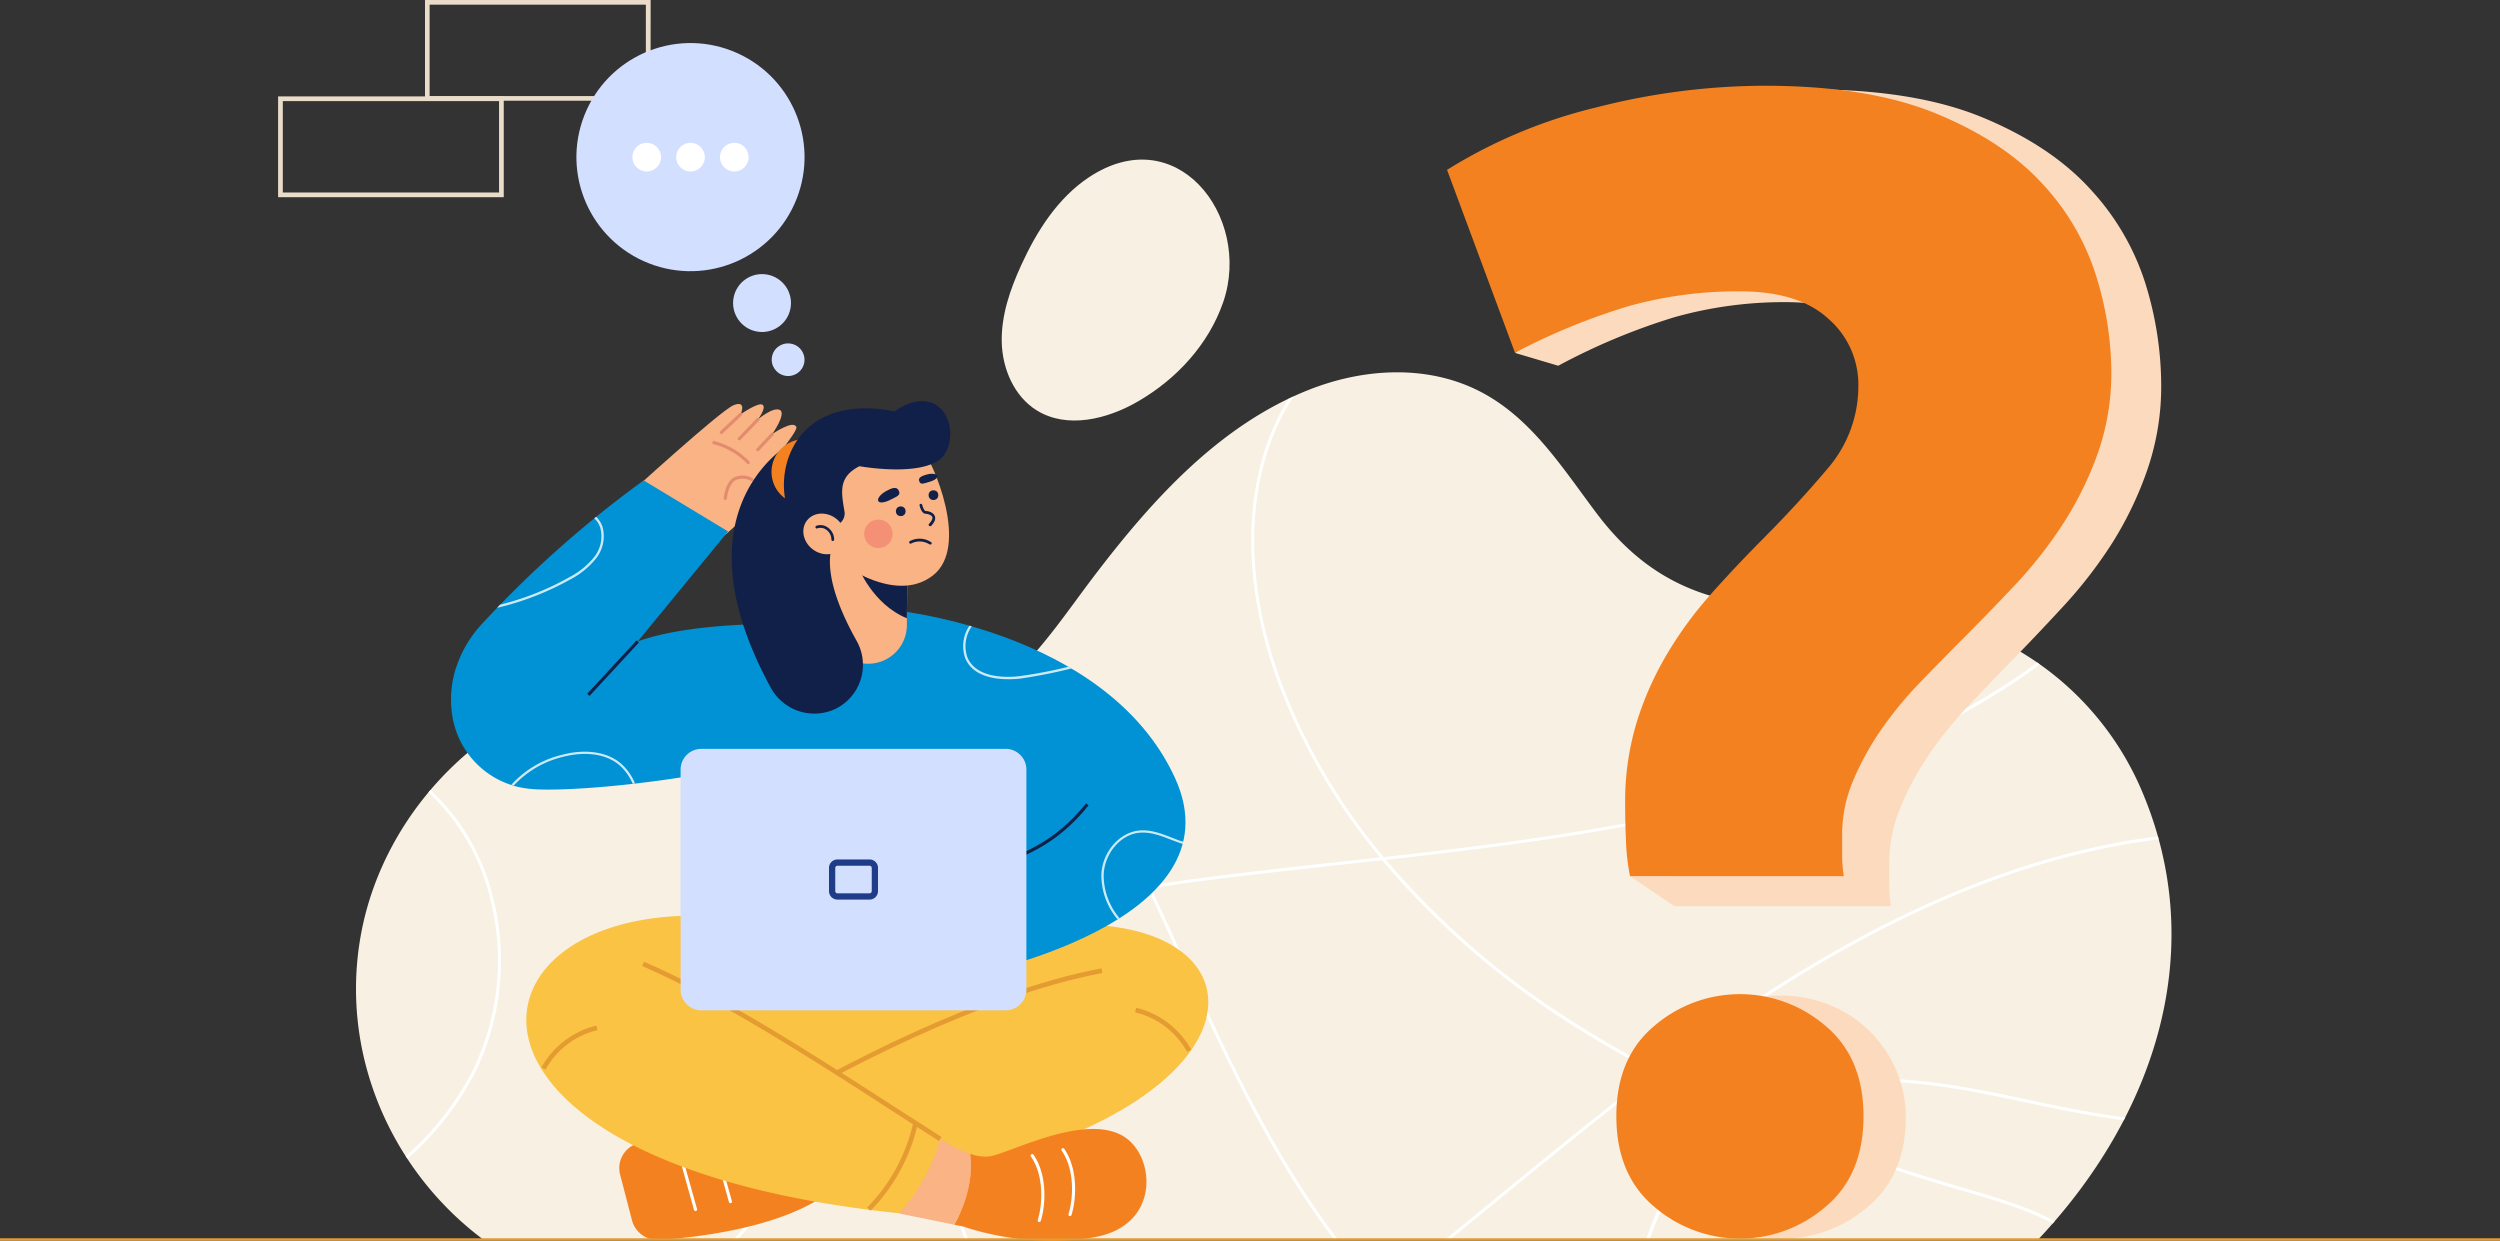
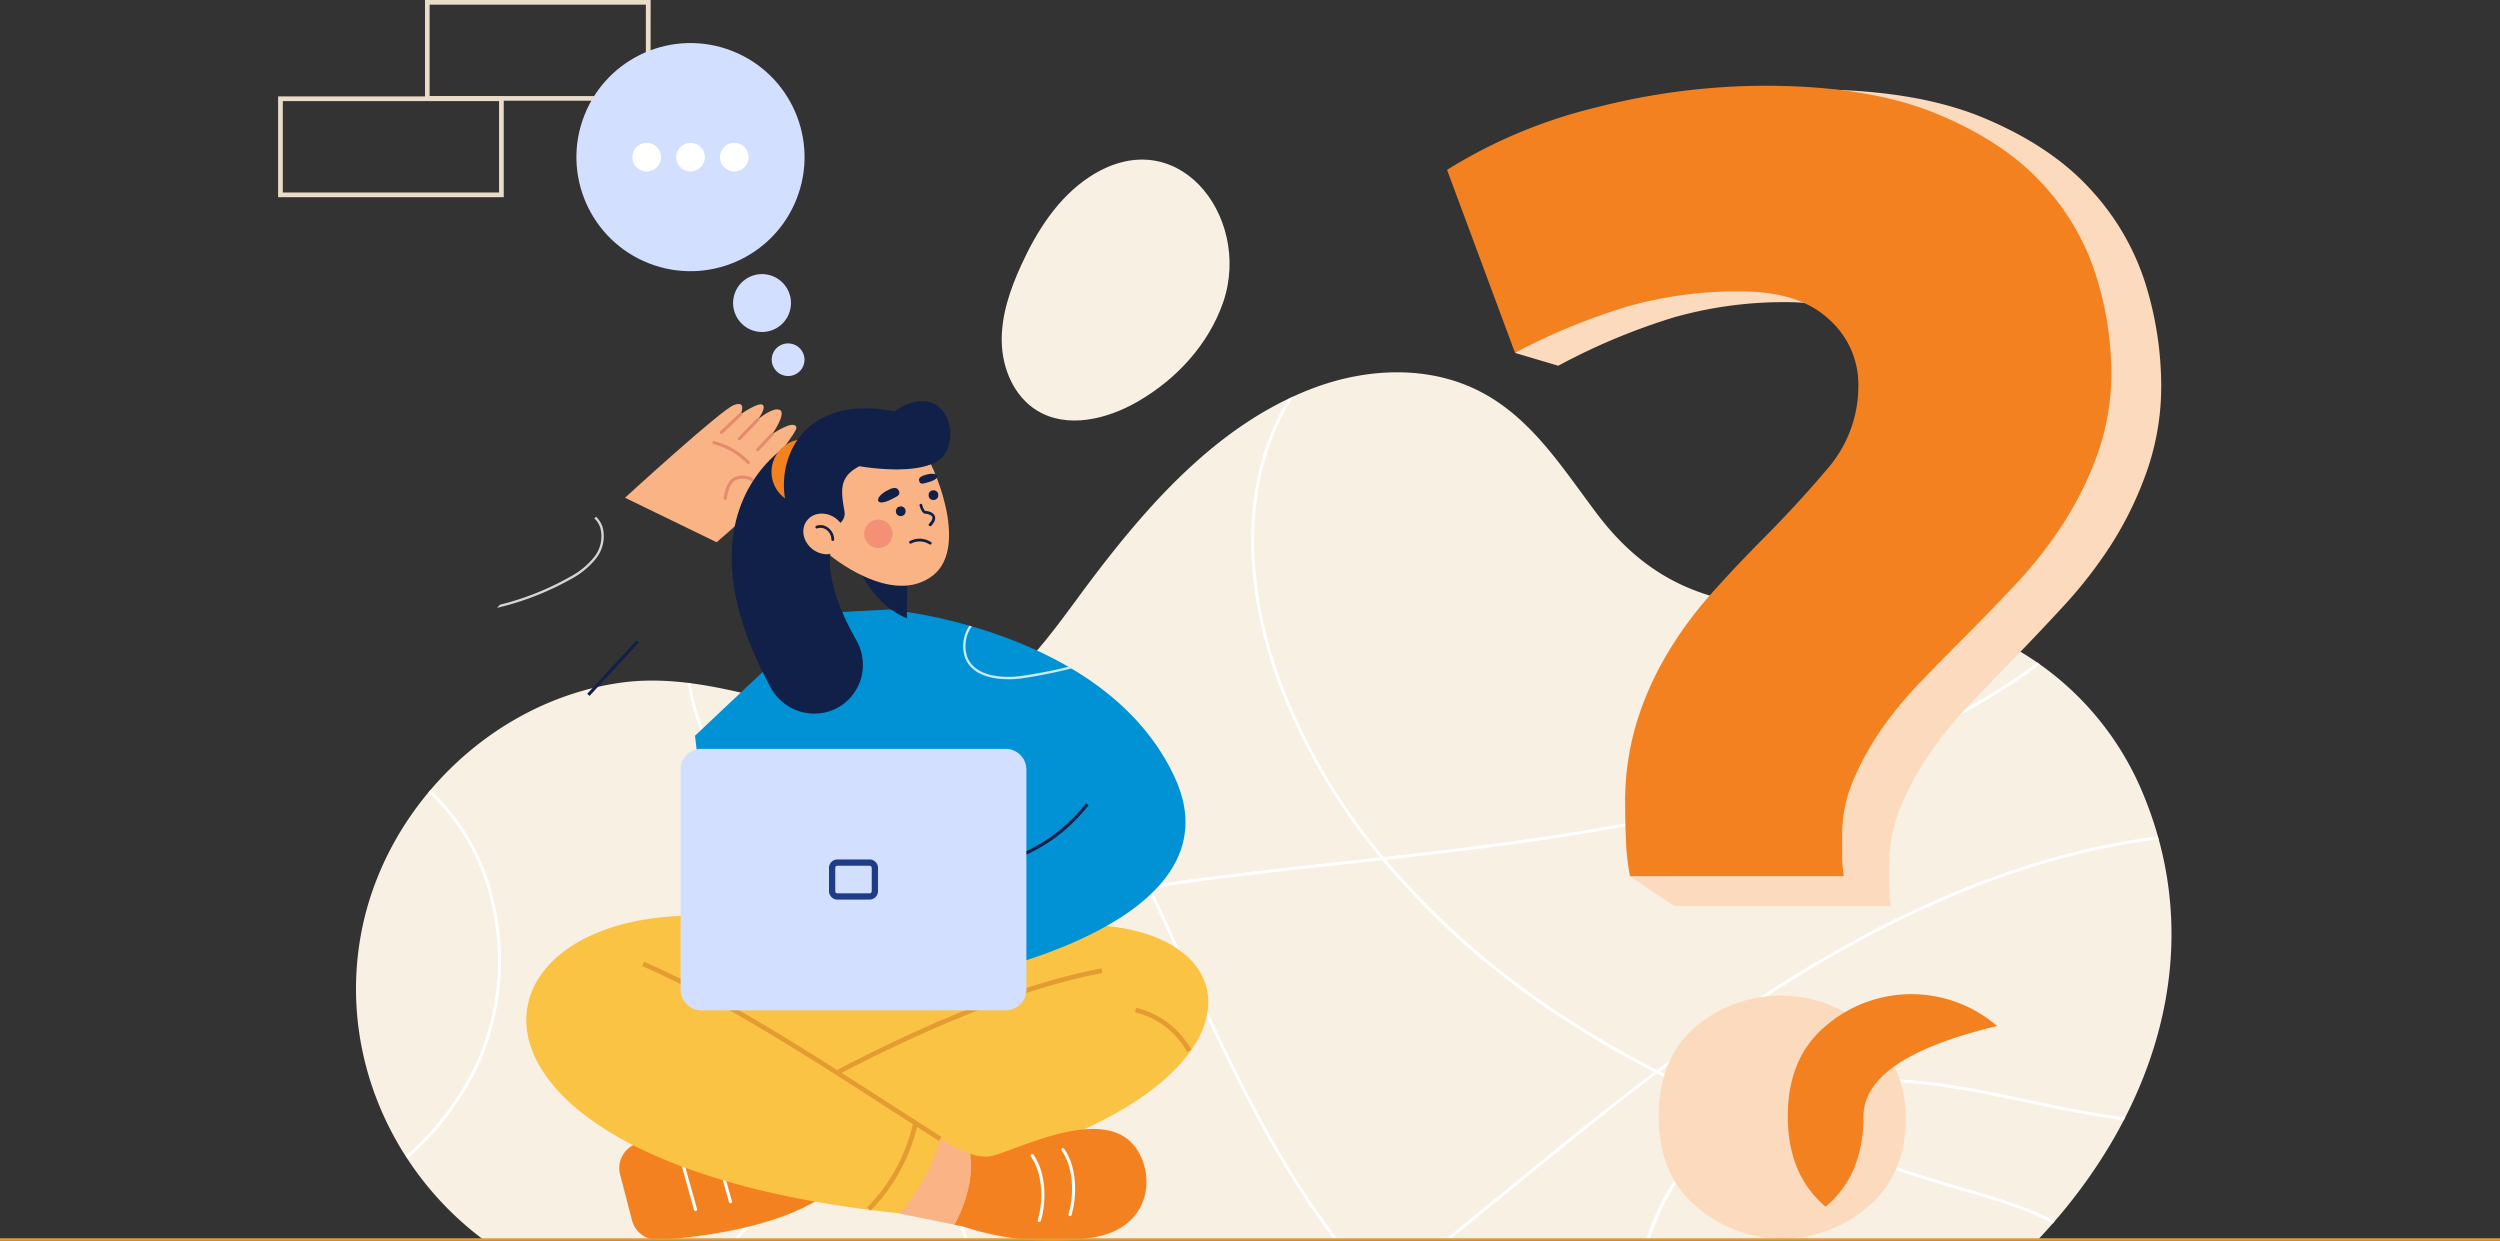
<svg xmlns="http://www.w3.org/2000/svg" viewBox="0 0 500 248.15">
  <rect x="0" y="0" width="500" height="248.15" fill="#333333" stroke="none" />
  <defs>
    <style>.cls-1{fill:#f7f0e3;}.cls-2{fill:#fff;}.cls-3{fill:#e9ddca;}.cls-4{fill:#fcdabd;}.cls-5{fill:#f48120;}.cls-6{fill:#d3dfff;}.cls-7{fill:#fbc343;}.cls-8{fill:#f9b384;}.cls-9{fill:#e49b31;}.cls-10{fill:#e28b6d;}.cls-11{fill:#0092d4;}.cls-12{opacity:0.8;}.cls-13{fill:#102048;}.cls-14{fill:#eb5d60;opacity:0.4;}.cls-15{fill:#1f3c88;}</style>
  </defs>
  <g id="OBJECTS">
    <path class="cls-1" d="M428,159.17a59.43,59.43,0,0,0-31.53-30.8c-14.49-5.87-31.13-3.73-46.4-5.7-13.26-1.71-22.82-7.63-30.74-18.15-7.59-10.08-14.39-21.25-26.79-25.91-9.8-3.69-20.94-2.67-30.68,1.17-18,7.08-31.5,22.13-42.92,37.12-10.42,13.68-18.92,28.67-38.2,29.16s-37.66-10.52-57.09-7.6C98,142.31,76.6,163.68,72.12,189.13c-4.2,23.84,6.34,47,24.44,60.56H407.69C430.49,225.49,442.46,192.07,428,159.17Z" transform="translate(0 -1.85)" />
    <path class="cls-2" d="M146.75,249.69h.85a65.62,65.62,0,0,0,13.56-23.26c4.79-14.25,4.59-29.19-.57-42.09-2.6-6.52-6.37-12.59-10-18.47s-7.51-12.12-10.1-18.72a40.88,40.88,0,0,1-2.34-8.65l-.65-.08a43,43,0,0,0,2.4,9c2.61,6.65,6.45,12.84,10.15,18.82s7.38,11.9,10,18.37c5.11,12.76,5.3,27.56.56,41.66A65,65,0,0,1,146.75,249.69Z" transform="translate(0 -1.85)" />
    <path class="cls-2" d="M406.18,222.55c6.41,1.37,12.59,2.59,18.57,3.36l.3-.59c-6-.76-12.26-2-18.74-3.38-9.86-2.1-20.53-4.37-31.11-4.37a55.31,55.31,0,0,0-19.35,3.19,39.38,39.38,0,0,0-6.85,3.33c-5.66-2.41-11.35-5.05-17-7.94,4.09-3.08,8.23-6.1,12.41-9,31-21.67,59.66-33.95,87.32-37.43-.05-.21-.11-.41-.17-.61-27.74,3.51-56.43,15.83-87.51,37.53q-6.4,4.47-12.67,9.21A211,211,0,0,1,312.72,205a162.57,162.57,0,0,1-35.51-31.17c44.28-5,89.36-11.22,126.18-35.83,1.4-.94,2.95-2,4.55-3.29l-.53-.37c-1.54,1.19-3,2.24-4.37,3.14-36.81,24.6-82,30.81-126.31,35.78a121.79,121.79,0,0,1-20.31-34.52c-7.81-20.69-7.4-41,1.13-55.7.37-.64.77-1.27,1.17-1.9l-1.06.51c-.22.35-.44.71-.65,1.07-8.62,14.88-9,35.37-1.17,56.24A122,122,0,0,0,276,173.32l-7.69.85c-9.23,1-18.78,2.08-28.05,3.27-3.39.44-6.83.94-10.25,1.58-7.34-15.49-15.41-30.61-25.83-43.57l-.45.44c10.33,12.86,18.35,27.87,25.64,43.25-14.93,2.85-29.44,8.2-37.18,20.67-7.23,11.64-7.23,27.72,0,47.82.25.69.51,1.38.77,2.06h.67c-.29-.75-.57-1.5-.85-2.28-7.18-19.9-7.2-35.8-.08-47.27,7.65-12.32,22.08-17.6,36.93-20.42,2.59,5.49,5.09,11,7.58,16.51l.27.59c8.64,19.08,17.58,37.49,29.28,52.87h.78c-11.81-15.41-20.79-33.93-29.49-53.12l-.27-.6c-2.46-5.45-4.95-10.93-7.52-16.36,3.36-.63,6.74-1.12,10.06-1.55,9.26-1.19,18.81-2.25,28-3.26l8.1-.9a163.34,163.34,0,0,0,35.91,31.6,210.54,210.54,0,0,0,18.47,10.75c-10.64,8.05-21,16.52-31.1,24.79-3.5,2.86-7,5.76-10.61,8.65h1c3.36-2.73,6.71-5.46,10-8.17,10.18-8.32,20.61-16.85,31.32-25,5.61,2.88,11.27,5.51,16.91,7.92a46.63,46.63,0,0,0-17.79,21.71c-.47,1.15-.89,2.32-1.27,3.49H330c.36-1.09.75-2.18,1.19-3.25a46,46,0,0,1,17.91-21.65,412.3,412.3,0,0,0,44.51,15.59l.51.15c5.6,1.66,11.33,3.35,16.4,6.08l.42-.48c-5.15-2.8-11-4.52-16.65-6.2l-.5-.15a412.79,412.79,0,0,1-44-15.39,38.13,38.13,0,0,1,6.35-3C372.3,215.33,390.3,219.17,406.18,222.55Z" transform="translate(0 -1.85)" />
    <path class="cls-2" d="M98.13,182a50.09,50.09,0,0,1-3.39,33.51,57.43,57.43,0,0,1-13.59,17.55l.35.53a58.32,58.32,0,0,0,13.81-17.8,50.79,50.79,0,0,0,3.42-33.94,43,43,0,0,0-12.65-22l-.4.48A42.51,42.51,0,0,1,98.13,182Z" transform="translate(0 -1.85)" />
    <path class="cls-1" d="M239.73,38.74c5.45,5.57,7.89,14.95,4.89,23.6-2.91,8.38-9.29,15.32-17,19.78-6.16,3.59-14.2,5.57-20.27,1.81-4.53-2.81-6.88-8.32-7-13.65s1.66-10.52,3.88-15.37c3.12-6.84,7.32-13.47,13.58-17.62C226.47,31.56,234.49,33.39,239.73,38.74Z" transform="translate(0 -1.85)" />
    <path class="cls-3" d="M130.11,22H85V1.85h45.13Zm-44.19-.94h43.25V2.79H85.92Z" transform="translate(0 -1.85)" />
    <path class="cls-3" d="M100.75,41.29H55.62V21.13h45.13Zm-44.19-.94H99.81V22.07H56.56Z" transform="translate(0 -1.85)" />
    <path class="cls-4" d="M429.19,58.9a49.66,49.66,0,0,0-11-19.08q-7.87-8.72-21.48-14.4t-34.58-5.69a135.61,135.61,0,0,0-34.1,4.51,101.34,101.34,0,0,0-30.18,12.9L309,67.61l-6,4.82L311.65,75a127,127,0,0,1,23.28-9.72,80.69,80.69,0,0,1,22.3-3q11.79,0,17.86,5.69a18.13,18.13,0,0,1,6.06,13.73,26.35,26.35,0,0,1-6.22,17.24q-6.24,7.53-13.78,15.24-5.23,5.34-10.16,11a79.67,79.67,0,0,0-8.69,12.23,67,67,0,0,0-6.06,14.05A58,58,0,0,0,334,168.38c0,2,0,4.41.16,7.2,0,.52,0,1,.08,1.51H326l8.9,6h43.28a28.1,28.1,0,0,1-.33-4.68v-4a29.16,29.16,0,0,1,2.29-11.22,58.75,58.75,0,0,1,5.74-10.55,78.3,78.3,0,0,1,7.71-9.54q4.26-4.51,8.2-8.54,5.24-5.34,10.81-11.38a89.65,89.65,0,0,0,9.84-12.72,71.14,71.14,0,0,0,7-14.57,51.19,51.19,0,0,0,2.8-17.24A69,69,0,0,0,429.19,58.9Z" transform="translate(0 -1.85)" />
    <path class="cls-5" d="M348.06,60.12A81.14,81.14,0,0,0,326,63a127,127,0,0,0-23,9.4L289.41,35.82a101.1,101.1,0,0,1,29.82-12.48A136.36,136.36,0,0,1,352.93,19q20.71,0,34.17,5.51t21.23,13.93a48,48,0,0,1,10.86,18.47A65.7,65.7,0,0,1,422.27,76a48.56,48.56,0,0,1-2.77,16.68,67.8,67.8,0,0,1-7,14.1,86.71,86.71,0,0,1-9.72,12.31q-5.52,5.84-10.69,11-3.88,3.9-8.1,8.27a75.41,75.41,0,0,0-7.62,9.23,56.54,56.54,0,0,0-5.67,10.21,27.66,27.66,0,0,0-2.27,10.86v3.89a27.27,27.27,0,0,0,.33,4.53H326a44.94,44.94,0,0,1-.81-7.28c-.12-2.7-.16-5-.16-7a54.78,54.78,0,0,1,2.27-16.36,63.24,63.24,0,0,1,6-13.6A76.62,76.62,0,0,1,341.9,121c3.24-3.67,6.6-7.23,10-10.68q7.46-7.45,13.62-14.75a25.19,25.19,0,0,0,6.15-16.68,17.4,17.4,0,0,0-6-13.29Q359.72,60.13,348.06,60.12Z" transform="translate(0 -1.85)" />
    <path class="cls-4" d="M381.17,225.12q0,11.72-7.58,18.07a26.21,26.21,0,0,1-34.28,0q-7.56-6.36-7.57-18.07t7.57-18.07a26.36,26.36,0,0,1,28.39-3.42A24.35,24.35,0,0,1,381.17,225.12Z" transform="translate(0 -1.85)" />
-     <path class="cls-5" d="M372.7,225.12q0,11.72-7.57,18.07a26.23,26.23,0,0,1-34.29,0q-7.56-6.36-7.57-18.07t7.57-18.07a26.26,26.26,0,0,1,34.29,0Q372.71,213.44,372.7,225.12Z" transform="translate(0 -1.85)" />
+     <path class="cls-5" d="M372.7,225.12q0,11.72-7.57,18.07q-7.56-6.36-7.57-18.07t7.57-18.07a26.26,26.26,0,0,1,34.29,0Q372.71,213.44,372.7,225.12Z" transform="translate(0 -1.85)" />
    <circle class="cls-6" cx="152.4" cy="62.45" r="5.79" transform="translate(62.94 198.89) rotate(-79.38)" />
    <ellipse class="cls-6" cx="157.63" cy="73.8" rx="3.26" ry="3.28" transform="translate(56.06 213.29) rotate(-79.39)" />
    <circle class="cls-6" cx="138.1" cy="33.28" r="22.81" transform="translate(56.62 147.79) rotate(-68.55)" />
    <circle class="cls-2" cx="129.34" cy="31.43" r="2.87" />
    <circle class="cls-2" cx="138.1" cy="31.43" r="2.87" />
    <circle class="cls-2" cx="146.86" cy="31.43" r="2.87" />
    <path class="cls-5" d="M124,236.67l2.41,9.28a5.3,5.3,0,0,0,5.55,3.88c7.9-.54,24.3-2.47,33.71-9.41L163,227.05c-13-.73-25.05,0-35.53,3.51A5.13,5.13,0,0,0,124,236.67Z" transform="translate(0 -1.85)" />
    <path class="cls-2" d="M139.1,244.06a.32.32,0,0,1-.3-.23l-3.23-11.58a.31.31,0,0,1,.22-.38.3.3,0,0,1,.38.22l3.24,11.57a.33.33,0,0,1-.22.39Z" transform="translate(0 -1.85)" />
    <path class="cls-2" d="M146.09,242.49a.31.31,0,0,1-.3-.22l-3.23-11.58a.3.3,0,0,1,.21-.38.32.32,0,0,1,.39.21l3.23,11.58a.3.3,0,0,1-.22.38Z" transform="translate(0 -1.85)" />
    <polygon class="cls-7" points="154.2 184.65 124.12 193.58 146.46 224.19 178.53 226.74 222.77 208.03 205.96 182.74 154.2 184.65" />
    <path class="cls-7" d="M191.29,190.75c66.06-19.56,76.68,38.83-26.39,49.46a49.79,49.79,0,0,1-9.59-17.15l54.43-25.15Z" transform="translate(0 -1.85)" />
    <path class="cls-8" d="M194.1,232.59a28.69,28.69,0,0,1-6-2.94L177.43,233l2.43,11.55,11,2.24C194.25,240.63,194.45,235.58,194.1,232.59Z" transform="translate(0 -1.85)" />
    <path class="cls-9" d="M155.55,223.47l-.48-.82c11.36-6.59,40.45-22.45,65.23-27.13l.17.93C195.83,201.1,166.86,216.89,155.55,223.47Z" transform="translate(0 -1.85)" />
    <path class="cls-7" d="M154.2,186.5c-61.49-11.69-77.41,47.4,25.66,58a37.5,37.5,0,0,0,8.19-14.88,472,472,0,0,0-52.94-30.26Z" transform="translate(0 -1.85)" />
    <path class="cls-9" d="M187.79,230.05c-2.92-1.87-6-3.83-9.2-5.92-16.19-10.46-34.55-22.31-50.15-29.07l.37-.86c15.67,6.79,34.06,18.67,50.29,29.14,3.23,2.09,6.28,4,9.2,5.91Z" transform="translate(0 -1.85)" />
-     <path class="cls-9" d="M109.09,215.8l-.82-.45a17.24,17.24,0,0,1,11-8.38l.25.9A16.13,16.13,0,0,0,109.09,215.8Z" transform="translate(0 -1.85)" />
    <path class="cls-9" d="M237.43,212.24A16.16,16.16,0,0,0,227,204.31l.25-.9a17.24,17.24,0,0,1,11,8.38Z" transform="translate(0 -1.85)" />
    <path class="cls-9" d="M174.1,244l-.68-.64a35.09,35.09,0,0,0,9.23-17l.92.19A36,36,0,0,1,174.1,244Z" transform="translate(0 -1.85)" />
    <path class="cls-5" d="M224.76,229.15c-7.87-4.86-23.15,3.55-27,4a9.06,9.06,0,0,1-3.68-.53c.35,3,.15,8-3.21,14.18l1.88.38s12.95,4.75,26.69,2C232.14,246.58,231,233,224.76,229.15Z" transform="translate(0 -1.85)" />
    <path class="cls-2" d="M214,245.07h-.1a.31.31,0,0,1-.2-.39c.93-3,1.34-8.8-1.37-12.71a.32.32,0,0,1,.08-.44.31.31,0,0,1,.43.08c2.84,4.1,2.43,10.17,1.45,13.26A.3.3,0,0,1,214,245.07Z" transform="translate(0 -1.85)" />
    <path class="cls-2" d="M207.85,246.25l-.1,0a.31.31,0,0,1-.2-.39c.93-3,1.34-8.79-1.37-12.71a.31.31,0,0,1,.08-.43.32.32,0,0,1,.44.07c2.84,4.11,2.42,10.18,1.45,13.26A.33.33,0,0,1,207.85,246.25Z" transform="translate(0 -1.85)" />
    <path class="cls-8" d="M143.33,110.3s15.48-13.16,14.91-15.67c-.41-1.79-4.8.84-4.8.84s6.15-7.3,5.84-8.19c-.56-1.58-4.81,1.37-4.81,1.37s2.87-4.14,1.5-4.81-4.37,1.87-4.37,1.87,1.75-2.3.92-2.9-4.37,1.88-4.37,1.88,1.28-2.9-1.43-1.8S125,101.4,125,101.4Z" transform="translate(0 -1.85)" />
    <path class="cls-10" d="M149.66,94.68a.29.29,0,0,1-.21-.08,14.19,14.19,0,0,0-6.76-3.92.31.31,0,0,1-.21-.39.32.32,0,0,1,.39-.21,14.76,14.76,0,0,1,7,4.06.31.31,0,0,1,0,.44A.29.29,0,0,1,149.66,94.68Z" transform="translate(0 -1.85)" />
    <path class="cls-10" d="M145,101.83H145a.3.3,0,0,1-.26-.35c.3-2.18,1-3.54,2.09-4.16a4.07,4.07,0,0,1,3.66.16.32.32,0,0,1-.25.58,3.48,3.48,0,0,0-3.1-.19c-.91.51-1.51,1.75-1.78,3.7A.33.33,0,0,1,145,101.83Z" transform="translate(0 -1.85)" />
    <path class="cls-10" d="M144.27,88.66a.29.29,0,0,1-.23-.1.31.31,0,0,1,0-.44l3.89-3.66a.31.31,0,0,1,.44,0,.33.33,0,0,1,0,.45l-3.89,3.66A.34.34,0,0,1,144.27,88.66Z" transform="translate(0 -1.85)" />
    <path class="cls-10" d="M147.86,89.91a.29.29,0,0,1-.21-.08.32.32,0,0,1,0-.45l3.73-3.88a.31.31,0,1,1,.45.43l-3.73,3.89A.32.32,0,0,1,147.86,89.91Z" transform="translate(0 -1.85)" />
    <path class="cls-10" d="M151.54,92.1a.28.28,0,0,1-.21-.08.31.31,0,0,1,0-.44l2.93-3.14a.31.31,0,0,1,.44,0,.31.31,0,0,1,0,.44L151.77,92A.3.3,0,0,1,151.54,92.1Z" transform="translate(0 -1.85)" />
    <path class="cls-11" d="M201.83,198.38l-56.63,2.19L139,149s19-18,26.25-24.6l12.31-.63C215.7,141.09,209.45,162.77,201.83,198.38Z" transform="translate(0 -1.85)" />
    <path class="cls-11" d="M177.51,123.73s43.7,3.73,57.47,33.67c13.49,29.3-41.91,39.73-41.91,39.73Z" transform="translate(0 -1.85)" />
-     <path class="cls-11" d="M127.55,130.14l18.06-22L128.73,97.93a219.5,219.5,0,0,0-32.21,28.56A23.89,23.89,0,0,0,91,136.07a20.7,20.7,0,0,0-.53,9h0a17.36,17.36,0,0,0,15.35,14.53c6.88.81,33.16-1.25,54.43-7.5l6.26-24.15C163.26,126.11,139.37,125.8,127.55,130.14Z" transform="translate(0 -1.85)" />
    <g class="cls-12">
      <path class="cls-2" d="M214,135.61l.28-.07-.59-.34a93.5,93.5,0,0,1-9.77,1.88c-2,.24-8.5.67-10.41-3.69a6.81,6.81,0,0,1,.85-6.27l-.47-.13a7.25,7.25,0,0,0-.81,6.59c2,4.66,8.86,4.21,10.9,4A100.1,100.1,0,0,0,214,135.61Z" transform="translate(0 -1.85)" />
-       <path class="cls-2" d="M234.37,169.38c-2.09-.81-4.24-1.64-6.51-1.43-4,.38-7.38,4.31-7.59,8.77a13.71,13.71,0,0,0,3.24,9l.39-.25a13.28,13.28,0,0,1-3.16-8.75c.2-4.24,3.41-8,7.16-8.32,2.16-.2,4.17.57,6.3,1.39.76.3,1.54.59,2.32.85l.12-.46C235.87,170,235.12,169.66,234.37,169.38Z" transform="translate(0 -1.85)" />
-       <path class="cls-2" d="M124.07,154.45c-2.73-2.25-7-2.86-11.63-1.65a20,20,0,0,0-10.17,6l.49.16a19.6,19.6,0,0,1,9.8-5.73c4.51-1.17,8.6-.59,11.21,1.56a10.26,10.26,0,0,1,2.76,3.8l.48-.05A10.78,10.78,0,0,0,124.07,154.45Z" transform="translate(0 -1.85)" />
      <path class="cls-2" d="M99.41,123.42a56.63,56.63,0,0,0,14.7-5.71,15.93,15.93,0,0,0,5.08-4.15,7.13,7.13,0,0,0,1.31-6.35,5,5,0,0,0-1.28-2l-.36.3a4.48,4.48,0,0,1,1.19,1.86,6.66,6.66,0,0,1-1.24,5.92,15.6,15.6,0,0,1-4.94,4A55.48,55.48,0,0,1,100,122.79Z" transform="translate(0 -1.85)" />
    </g>
-     <path class="cls-8" d="M181.51,112.25v.8l-.13,12.45v1.35a7.75,7.75,0,0,1-15.5,0l-.15-15.38Z" transform="translate(0 -1.85)" />
    <path class="cls-13" d="M181.5,113.05l-.13,12.45c-6.91-2.82-9.76-10.31-9.76-10.31Z" transform="translate(0 -1.85)" />
    <path class="cls-8" d="M184.24,91.33c2.47,3,9.71,19.83,2.37,25.59-8.25,6.47-20.82-4.17-20.82-4.17l-1.68-19.63L175,90.24Z" transform="translate(0 -1.85)" />
    <path class="cls-13" d="M158.55,90.25s-24.19,12.62-4.47,49A9.92,9.92,0,0,0,167,143.67h0a9.8,9.8,0,0,0,4.3-13.7c-3.22-5.73-6.34-13.11-5-18.61Z" transform="translate(0 -1.85)" />
    <circle class="cls-5" cx="160.84" cy="94.38" r="6.54" />
    <path class="cls-13" d="M168.89,104.09c-.71-4.08-1.14-6.88,3-9,0,0,14.55,2.65,17.32-2.84s-1.45-14.15-10.31-8.13C156.21,79.7,153.17,100.92,160,108l6.79-1A2.48,2.48,0,0,0,168.89,104.09Z" transform="translate(0 -1.85)" />
    <circle class="cls-13" cx="180.15" cy="102.25" r="0.97" />
    <circle class="cls-13" cx="186.69" cy="99.03" r="0.97" />
    <path class="cls-13" d="M186,107.08a.27.27,0,0,1-.19-.08.28.28,0,0,1,0-.39c.39-.4.81-1,.64-1.39s-1-.62-1.33-.62c-.77,0-1.14-1.38-1.21-1.65a.27.27,0,1,1,.53-.13c.14.58.46,1.23.68,1.23.37,0,1.5.17,1.83,1,.24.55,0,1.22-.74,2A.28.28,0,0,1,186,107.08Z" transform="translate(0 -1.85)" />
    <path class="cls-13" d="M186.07,110.74a.26.26,0,0,1-.15,0,3.67,3.67,0,0,0-3.68-.19.27.27,0,0,1-.37-.1.28.28,0,0,1,.1-.38,4.17,4.17,0,0,1,4.25.21.28.28,0,0,1,.08.38A.28.28,0,0,1,186.07,110.74Z" transform="translate(0 -1.85)" />
    <path class="cls-13" d="M179.72,99.91c.55,1-.41,1.25-1.53,1.84s-2.27.82-2.53.32.43-1.37,1.55-2S179.3,99.11,179.72,99.91Z" transform="translate(0 -1.85)" />
    <path class="cls-13" d="M183.82,98c.24.93.93.52,1.93.26s1.81-.76,1.7-1.2-1-.59-2-.33S183.63,97.33,183.82,98Z" transform="translate(0 -1.85)" />
    <circle class="cls-14" cx="175.68" cy="106.76" r="2.85" />
    <ellipse class="cls-8" cx="164.86" cy="108.62" rx="3.86" ry="4.39" transform="translate(-21.85 170.93) rotate(-52.34)" />
    <path class="cls-13" d="M166.55,110.05a.27.27,0,0,1-.27-.27,2.39,2.39,0,0,0-1.05-2,1.93,1.93,0,0,0-1.8-.24.28.28,0,0,1-.21-.51,2.47,2.47,0,0,1,2.31.3,2.94,2.94,0,0,1,1.3,2.45A.27.27,0,0,1,166.55,110.05Z" transform="translate(0 -1.85)" />
    <rect class="cls-13" x="115.34" y="135.17" width="14.55" height="0.63" transform="translate(-60.11 131.7) rotate(-47.25)" />
    <path class="cls-13" d="M196.91,175.85l-.18-.6c7.19-2.19,14.17-4.81,20.49-12.72l.49.39C211.27,171,204.2,173.63,196.91,175.85Z" transform="translate(0 -1.85)" />
    <path class="cls-6" d="M201.28,151.62H140.12a4.16,4.16,0,0,0-4,4.31V199.6a4.16,4.16,0,0,0,4,4.31h61.16a4.16,4.16,0,0,0,4-4.31V155.93A4.16,4.16,0,0,0,201.28,151.62Z" transform="translate(0 -1.85)" />
    <path class="cls-15" d="M173.93,175a.44.44,0,0,1,.42.45v4.61a.45.45,0,0,1-.42.46h-6.46a.45.45,0,0,1-.42-.46v-4.61a.44.44,0,0,1,.42-.45h6.46m0-1.26h-6.46a1.69,1.69,0,0,0-1.67,1.71v4.61a1.69,1.69,0,0,0,1.67,1.71h6.46a1.69,1.69,0,0,0,1.67-1.71v-4.61a1.69,1.69,0,0,0-1.67-1.71Z" transform="translate(0 -1.85)" />
    <rect class="cls-9" y="247.65" width="500" height="0.5" />
  </g>
</svg>